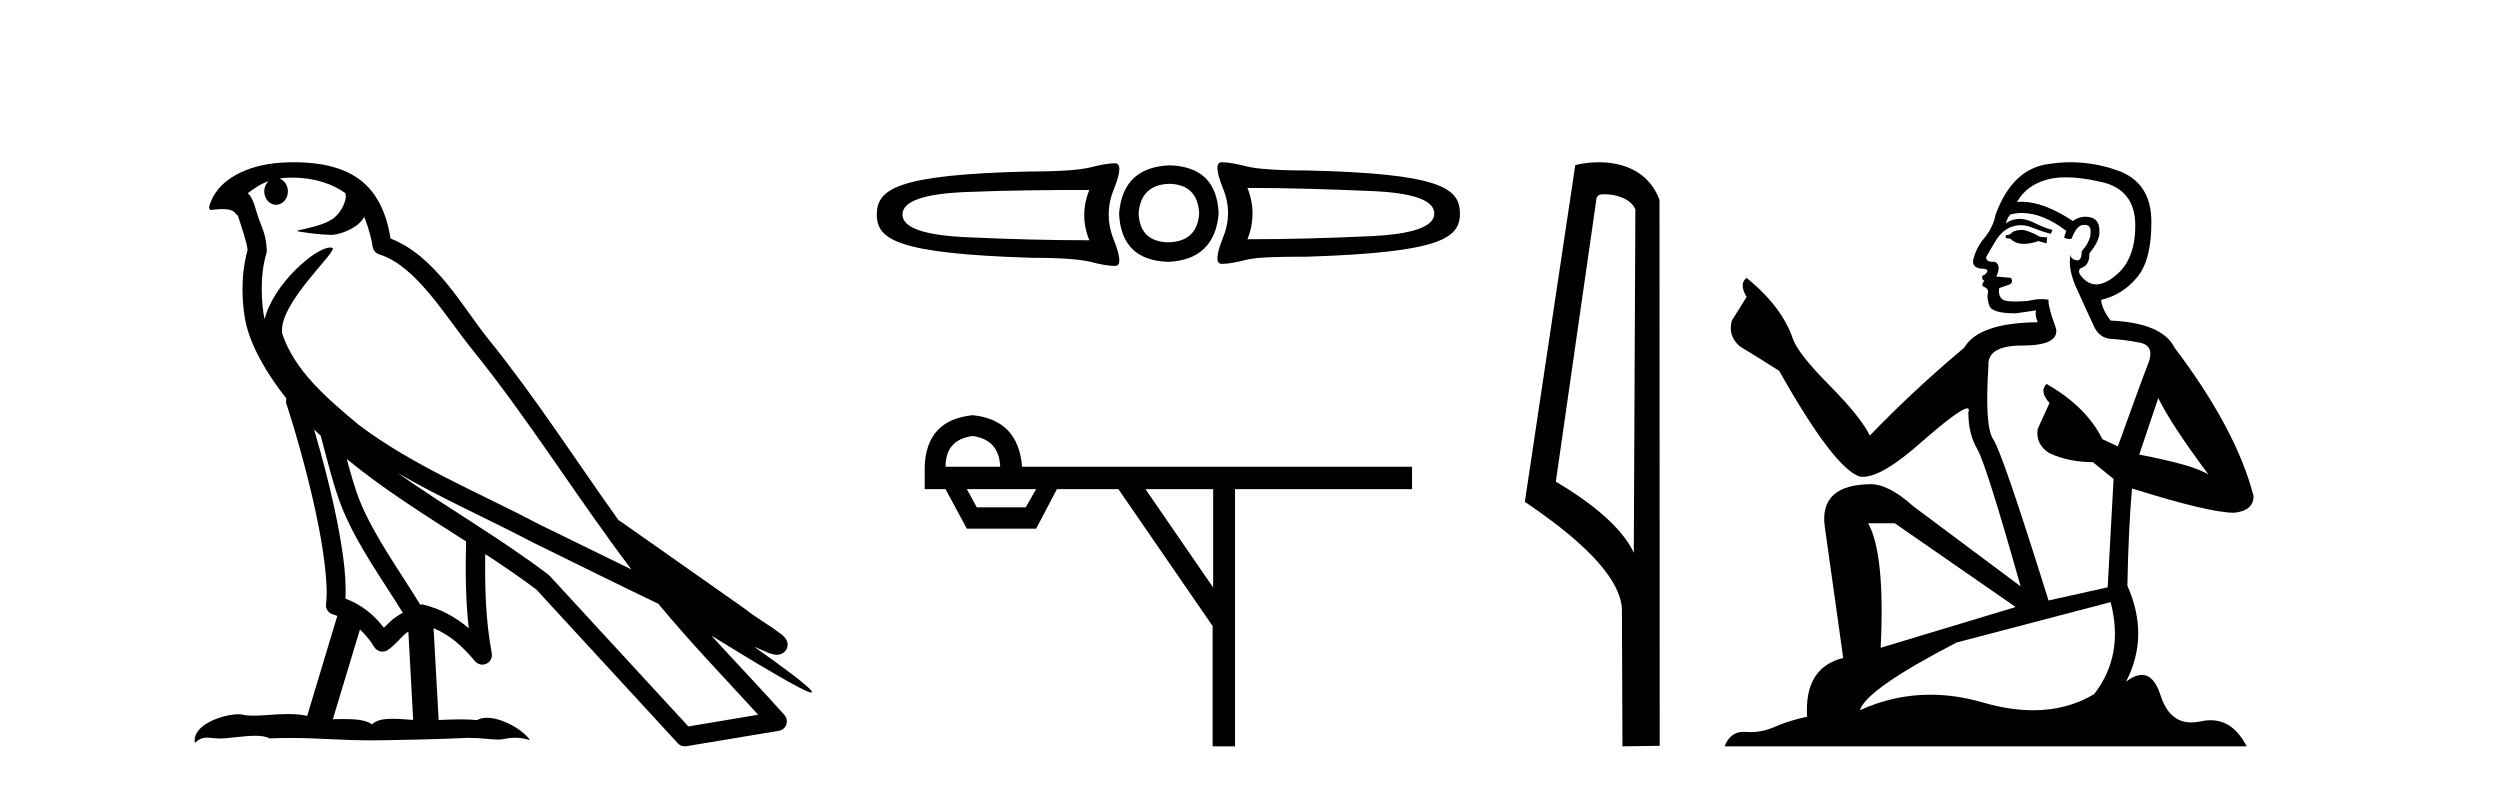
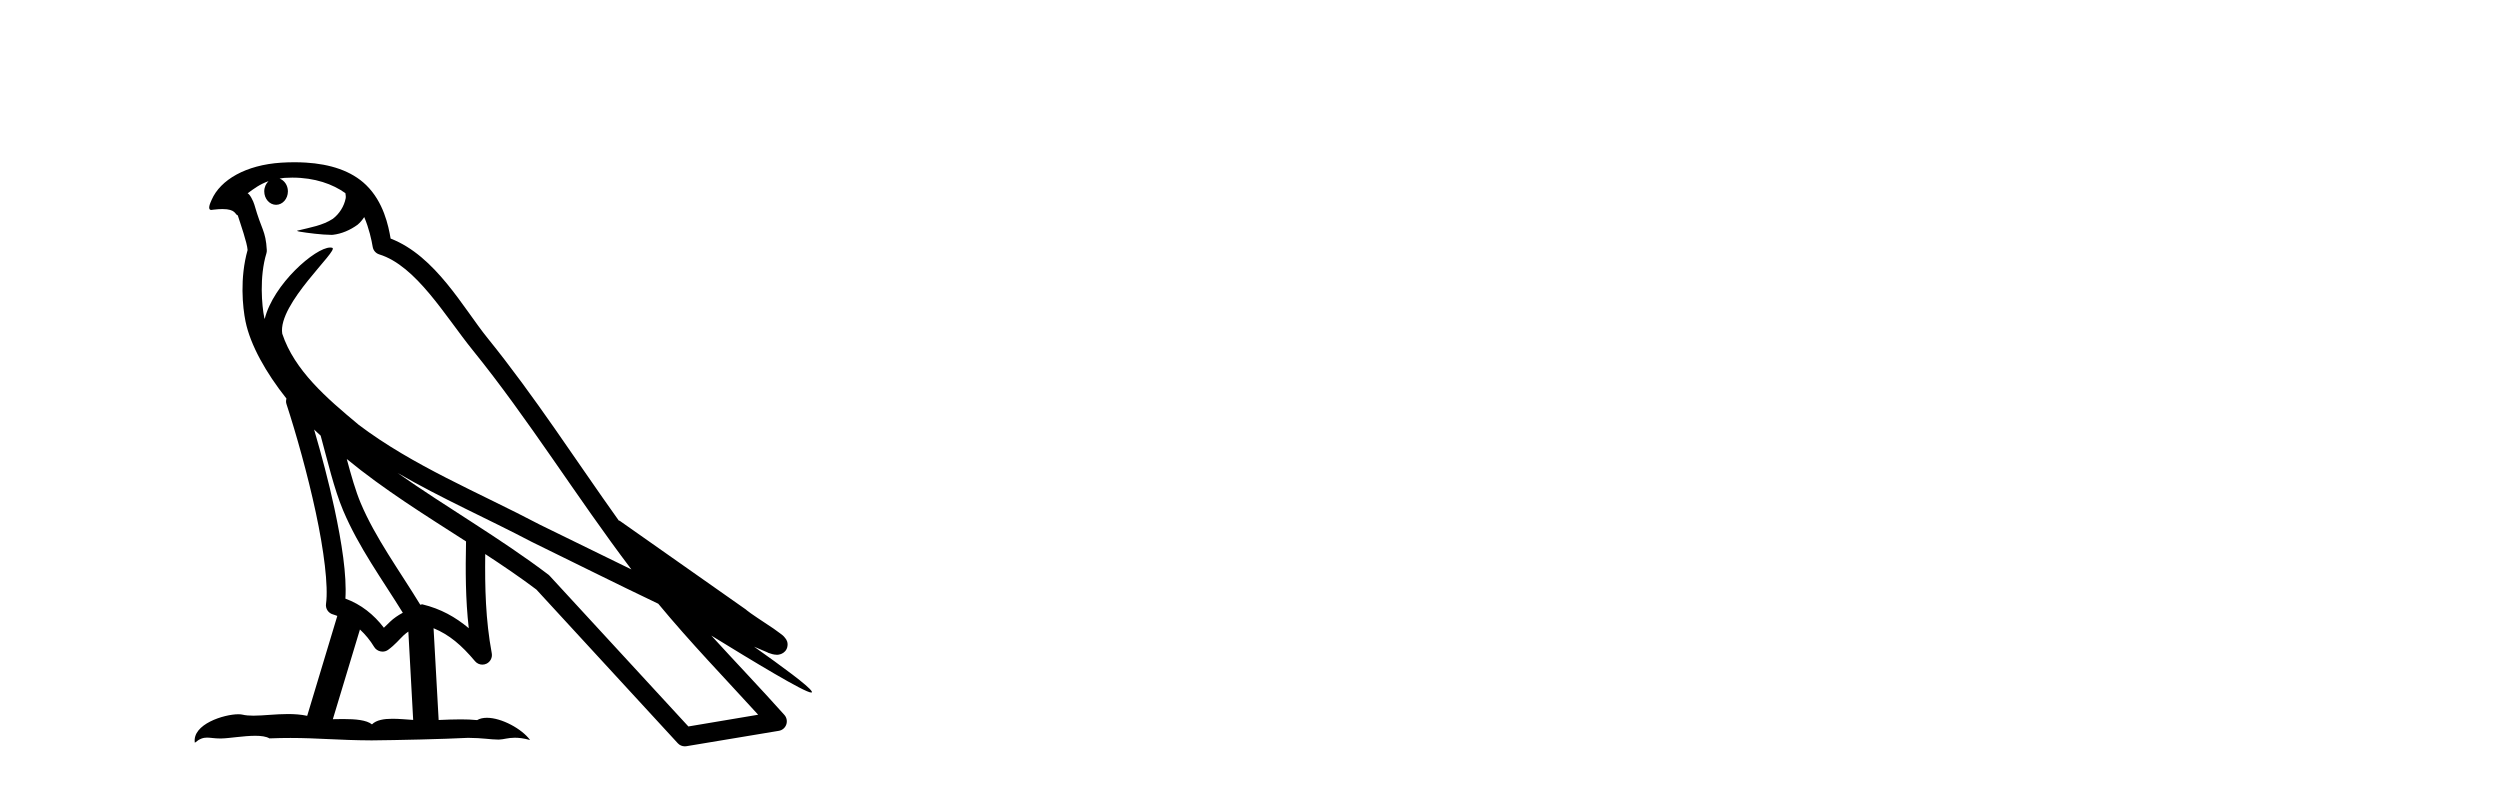
<svg xmlns="http://www.w3.org/2000/svg" width="130.0" height="41.0">
  <path d="M 15.202 9.236 C 16.372 9.236 17.307 9.575 17.961 10.044 C 17.971 10.135 17.993 10.225 17.975 10.314 C 17.892 10.733 17.646 11.12 17.308 11.378 C 16.775 11.727 16.131 11.828 15.524 11.979 C 15.372 11.995 15.492 12.031 15.576 12.045 C 15.964 12.113 16.77 12.212 17.215 12.212 C 17.246 12.212 17.276 12.212 17.303 12.211 C 17.772 12.157 18.214 11.962 18.594 11.686 C 18.728 11.574 18.843 11.434 18.94 11.288 C 19.189 11.872 19.324 12.491 19.38 12.835 C 19.41 13.021 19.541 13.172 19.72 13.228 C 21.641 13.817 23.159 16.451 24.579 18.205 C 27.497 21.81 29.977 25.842 32.834 29.611 C 31.254 28.842 29.678 28.065 28.094 27.293 C 24.852 25.588 21.477 24.228 18.637 22.079 C 18.632 22.075 18.628 22.069 18.623 22.065 C 16.986 20.703 15.312 19.265 14.677 17.353 C 14.427 15.801 17.642 13.005 17.279 12.887 C 17.247 12.877 17.211 12.872 17.171 12.872 C 16.397 12.872 14.212 14.775 13.764 16.587 C 13.759 16.563 13.746 16.535 13.741 16.511 C 13.618 15.91 13.48 14.391 13.854 13.171 C 13.872 13.114 13.877 13.056 13.873 12.996 C 13.847 12.505 13.772 12.214 13.665 11.927 C 13.558 11.64 13.43 11.346 13.225 10.636 C 13.173 10.454 12.986 10.083 12.875 10.054 C 13.189 9.821 13.507 9.58 13.963 9.42 L 13.963 9.42 C 13.83 9.549 13.741 9.735 13.741 9.95 C 13.741 10.337 14.017 10.65 14.356 10.65 C 14.695 10.65 14.971 10.337 14.971 9.95 L 14.971 9.945 C 14.969 9.634 14.786 9.378 14.54 9.287 C 14.629 9.275 14.701 9.256 14.8 9.249 C 14.937 9.241 15.071 9.236 15.202 9.236 ZM 16.333 22.335 C 16.443 22.445 16.561 22.544 16.674 22.652 C 17.035 23.968 17.37 25.42 17.842 26.541 C 18.657 28.473 19.893 30.154 20.946 31.863 C 20.688 32.001 20.465 32.158 20.298 32.317 C 20.16 32.447 20.07 32.533 19.962 32.643 C 19.44 31.957 18.77 31.424 17.961 31.129 C 18.036 29.91 17.778 28.241 17.388 26.427 C 17.087 25.025 16.711 23.628 16.333 22.335 ZM 18.032 23.868 C 19.969 25.463 22.127 26.801 24.234 28.154 C 24.203 29.689 24.204 31.154 24.376 32.667 C 23.679 32.084 22.926 31.661 21.968 31.427 C 21.962 31.426 21.956 31.425 21.95 31.425 C 21.917 31.425 21.888 31.446 21.854 31.446 C 20.76 29.652 19.52 27.971 18.755 26.157 C 18.493 25.535 18.261 24.723 18.032 23.868 ZM 18.717 32.733 C 18.994 32.991 19.245 33.289 19.46 33.646 C 19.532 33.764 19.656 33.846 19.791 33.873 C 19.826 33.88 19.86 33.884 19.894 33.884 C 19.996 33.884 20.095 33.853 20.179 33.793 C 20.544 33.529 20.766 33.247 20.984 33.041 C 21.064 32.965 21.147 32.904 21.234 32.842 L 21.485 37.436 C 21.125 37.412 20.751 37.376 20.41 37.376 C 19.965 37.376 19.574 37.438 19.342 37.667 C 19.057 37.441 18.504 37.39 17.839 37.39 C 17.669 37.39 17.49 37.393 17.308 37.398 L 18.717 32.733 ZM 20.671 24.591 L 20.671 24.591 C 22.956 25.92 25.369 26.978 27.649 28.177 C 27.653 28.179 27.655 28.18 27.659 28.182 C 29.844 29.248 32.023 30.343 34.23 31.394 C 35.89 33.401 37.692 35.267 39.424 37.166 C 38.215 37.369 37.005 37.573 35.796 37.776 C 33.397 35.167 30.994 32.565 28.595 29.956 C 28.577 29.934 28.556 29.914 28.534 29.895 C 26.004 27.977 23.214 26.382 20.671 24.591 ZM 15.314 8.437 C 15.086 8.437 14.854 8.444 14.621 8.459 C 12.79 8.578 11.46 9.347 11.006 10.39 C 10.938 10.546 10.761 10.918 10.994 10.918 C 11.019 10.918 11.048 10.914 11.082 10.905 C 11.277 10.881 11.437 10.871 11.57 10.871 C 12.275 10.871 12.211 11.161 12.364 11.199 C 12.516 11.675 12.852 12.627 12.875 13.001 C 12.464 14.453 12.616 15.976 12.766 16.71 C 13.019 17.945 13.83 19.383 14.895 20.726 C 14.871 20.819 14.863 20.913 14.895 21.006 C 15.403 22.561 15.995 24.665 16.418 26.635 C 16.842 28.605 17.081 30.477 16.953 31.399 C 16.916 31.652 17.078 31.891 17.327 31.953 C 17.401 31.971 17.468 32.005 17.54 32.028 L 15.974 37.223 C 15.646 37.153 15.309 37.13 14.974 37.13 C 14.33 37.13 13.699 37.215 13.179 37.215 C 12.967 37.215 12.773 37.201 12.605 37.161 C 12.55 37.148 12.478 37.141 12.394 37.141 C 11.658 37.141 9.984 37.656 10.131 38.623 C 10.387 38.408 10.567 38.356 10.766 38.356 C 10.951 38.356 11.153 38.401 11.448 38.401 C 11.463 38.401 11.478 38.401 11.494 38.401 C 11.923 38.394 12.671 38.261 13.272 38.261 C 13.575 38.261 13.841 38.295 14.01 38.396 C 14.409 38.38 14.768 38.374 15.105 38.374 C 16.538 38.374 17.547 38.491 19.323 38.5 C 20.653 38.488 23.031 38.435 24.342 38.368 C 25.101 38.372 25.518 38.458 25.898 38.458 C 25.92 38.458 25.943 38.458 25.965 38.457 C 26.191 38.451 26.412 38.362 26.775 38.362 C 26.982 38.362 27.236 38.391 27.564 38.481 C 27.143 37.904 26.086 37.325 25.32 37.325 C 25.127 37.325 24.952 37.362 24.811 37.445 C 24.539 37.418 24.251 37.407 23.953 37.407 C 23.584 37.407 23.199 37.423 22.81 37.44 L 22.545 32.667 L 22.545 32.667 C 23.366 33.009 23.99 33.537 24.707 34.389 C 24.804 34.501 24.942 34.561 25.083 34.561 C 25.156 34.561 25.229 34.545 25.298 34.512 C 25.5 34.415 25.612 34.193 25.572 33.973 C 25.248 32.22 25.212 30.567 25.232 28.811 L 25.232 28.811 C 26.142 29.408 27.04 30.013 27.891 30.656 C 30.342 33.322 32.796 35.986 35.247 38.651 C 35.341 38.754 35.473 38.809 35.61 38.809 C 35.637 38.809 35.664 38.807 35.692 38.803 C 37.293 38.534 38.896 38.272 40.498 38.003 C 40.678 37.974 40.826 37.849 40.886 37.677 C 40.947 37.505 40.909 37.311 40.787 37.175 C 39.535 35.774 38.241 34.424 36.988 33.05 L 36.988 33.05 C 39.13 34.368 41.84 36.012 42.184 36.012 C 42.223 36.012 42.232 35.99 42.206 35.945 C 42.047 35.67 40.687 34.67 39.211 33.627 L 39.211 33.627 C 39.446 33.725 39.676 33.83 39.911 33.925 C 39.92 33.931 39.931 33.939 39.94 33.944 C 40.114 34.002 40.21 34.042 40.394 34.048 C 40.399 34.049 40.405 34.049 40.41 34.049 C 40.452 34.049 40.501 34.043 40.579 34.02 C 40.666 33.994 40.814 33.921 40.895 33.764 C 40.977 33.608 40.961 33.448 40.933 33.362 C 40.906 33.277 40.869 33.232 40.843 33.197 C 40.74 33.054 40.67 33.014 40.569 32.937 C 40.469 32.859 40.353 32.774 40.224 32.686 C 39.965 32.509 39.656 32.309 39.391 32.132 C 39.126 31.955 38.886 31.784 38.838 31.74 C 38.823 31.725 38.807 31.71 38.79 31.697 C 36.601 30.157 34.412 28.619 32.224 27.08 C 32.21 27.07 32.191 27.079 32.177 27.07 C 29.926 23.917 27.81 20.615 25.35 17.576 C 24.094 16.024 22.652 13.309 20.312 12.405 C 20.199 11.737 19.944 10.503 19.039 9.623 C 18.27 8.875 17.156 8.532 15.907 8.455 C 15.713 8.443 15.515 8.437 15.314 8.437 Z" style="fill:#000000;stroke:none" />
-   <path d="M 63.532 8.437 C 63.532 8.437 63.532 8.437 63.532 8.437 L 63.532 8.437 C 63.532 8.437 63.532 8.437 63.532 8.437 ZM 64.866 9.771 C 66.928 9.771 69.063 9.84 71.272 9.932 C 73.493 10.023 74.582 10.411 74.582 11.106 C 74.582 11.778 73.493 12.178 71.272 12.281 C 69.063 12.383 66.928 12.441 64.866 12.441 C 65.219 11.564 65.219 10.648 64.866 9.771 ZM 56.645 9.878 C 56.292 10.755 56.292 11.617 56.645 12.494 C 54.584 12.494 52.448 12.436 50.239 12.334 C 48.018 12.231 46.929 11.831 46.929 11.159 C 46.929 10.465 48.018 10.076 50.239 9.985 C 52.448 9.894 54.584 9.878 56.645 9.878 ZM 60.809 9.558 C 61.8 9.581 62.311 10.115 62.357 11.106 C 62.289 12.074 61.746 12.578 60.756 12.601 C 59.765 12.578 59.253 12.074 59.207 11.106 C 59.276 10.115 59.818 9.581 60.809 9.558 ZM 60.809 8.597 C 59.203 8.665 58.318 9.489 58.193 11.106 C 58.261 12.723 59.116 13.57 60.756 13.615 C 62.35 13.547 63.235 12.7 63.371 11.106 C 63.303 9.466 62.449 8.643 60.809 8.597 ZM 63.532 8.437 C 63.213 8.437 63.232 8.894 63.585 9.771 C 63.949 10.648 63.949 11.499 63.585 12.387 C 63.232 13.276 63.213 13.722 63.532 13.722 C 63.862 13.722 64.277 13.645 64.813 13.508 C 65.359 13.372 66.414 13.348 67.962 13.348 C 74.836 13.127 75.917 12.416 75.917 11.106 C 75.917 9.762 74.854 9.023 67.962 8.864 C 66.414 8.864 65.359 8.787 64.813 8.65 C 64.277 8.514 63.862 8.437 63.532 8.437 ZM 57.979 8.49 C 57.649 8.49 57.234 8.567 56.698 8.704 C 56.152 8.84 55.097 8.917 53.549 8.917 C 46.657 9.077 45.594 9.816 45.594 11.159 C 45.594 12.469 46.675 13.181 53.549 13.402 C 55.097 13.402 56.152 13.478 56.698 13.615 C 57.234 13.752 57.649 13.829 57.979 13.829 C 58.298 13.829 58.279 13.382 57.926 12.494 C 57.562 11.606 57.562 10.702 57.926 9.825 C 58.279 8.948 58.298 8.49 57.979 8.49 Z" style="fill:#000000;stroke:none" />
-   <path d="M 50.575 22.673 Q 51.956 22.862 52.01 24.27 L 49.167 24.27 Q 49.167 22.862 50.575 22.673 ZM 53.878 25.434 L 53.337 26.382 L 50.792 26.382 L 50.277 25.434 ZM 63.084 25.434 L 63.084 30.551 L 59.564 25.434 ZM 50.575 21.59 Q 48.166 21.833 48.084 24.27 L 48.084 25.434 L 49.167 25.434 L 50.277 27.492 L 53.878 27.492 L 54.961 25.434 L 58.156 25.434 L 63.057 32.555 L 63.057 38.809 L 64.221 38.809 L 64.221 25.434 L 73.427 25.434 L 73.427 24.27 L 53.147 24.27 Q 52.958 21.833 50.575 21.59 Z" style="fill:#000000;stroke:none" />
-   <path d="M 83.427 10.1 C 84.051 10.1 84.816 10.34 85.039 10.89 L 84.957 28.751 L 84.957 28.751 C 84.64 28.034 83.699 26.699 80.903 25.046 L 83.026 10.263 C 83.125 10.157 83.123 10.1 83.427 10.1 ZM 84.957 28.751 L 84.957 28.751 C 84.957 28.751 84.957 28.751 84.957 28.751 L 84.957 28.751 L 84.957 28.751 ZM 83.13 8.437 C 82.652 8.437 82.22 8.505 81.914 8.588 L 79.292 26.094 C 80.679 27.044 84.492 29.648 84.34 31.91 L 84.368 38.809 L 86.305 38.783 L 86.294 10.393 C 85.718 8.837 84.287 8.437 83.13 8.437 Z" style="fill:#000000;stroke:none" />
-   <path d="M 105.191 11.955 Q 104.764 11.955 104.628 12.091 Q 104.508 12.228 104.303 12.228 L 104.303 12.382 L 104.542 12.416 Q 104.807 12.681 105.247 12.681 Q 105.573 12.681 105.994 12.535 L 106.421 12.655 L 106.455 12.348 L 106.08 12.313 Q 105.533 12.006 105.191 11.955 ZM 107.429 9.22 Q 108.217 9.22 109.257 9.46 Q 111.017 9.853 111.034 11.681 Q 111.051 13.492 110.009 14.329 Q 109.458 14.788 109.005 14.788 Q 108.616 14.788 108.3 14.449 Q 107.993 14.141 108.181 13.953 Q 108.676 13.8 108.642 13.185 Q 109.172 12.535 109.172 12.074 Q 109.204 11.27 108.433 11.27 Q 108.402 11.27 108.369 11.271 Q 108.027 11.305 107.788 11.493 Q 106.277 10.491 105.127 10.491 Q 105.003 10.491 104.884 10.503 L 104.884 10.503 Q 105.379 9.631 106.438 9.341 Q 106.87 9.22 107.429 9.22 ZM 112.23 20.701 Q 112.896 22.068 114.843 24.682 Q 114.109 24.186 111.239 23.639 L 112.23 20.701 ZM 105.146 11.076 Q 106.224 11.076 107.446 12.006 L 107.327 12.348 Q 107.47 12.431 107.605 12.431 Q 107.663 12.431 107.72 12.416 Q 107.993 11.698 108.335 11.698 Q 108.376 11.693 108.412 11.693 Q 108.741 11.693 108.71 12.108 Q 108.71 12.535 108.249 13.065 Q 108.249 13.538 108.019 13.538 Q 107.983 13.538 107.942 13.526 Q 107.634 13.458 107.685 13.185 L 107.685 13.185 Q 107.48 13.953 108.044 15.132 Q 108.591 16.328 108.881 16.96 Q 109.172 17.592 109.804 17.626 Q 110.436 17.66 111.256 17.814 Q 112.076 17.968 111.7 18.925 Q 111.324 19.881 110.128 23.212 L 109.325 22.837 Q 108.488 21.145 106.421 19.967 L 106.421 19.967 Q 106.028 20.342 106.575 20.957 L 105.96 22.307 Q 105.84 23.11 106.575 23.571 Q 107.6 24.032 108.83 24.032 L 109.906 24.904 L 109.599 30.541 L 106.524 31.224 Q 104.115 23.52 103.654 22.854 Q 103.193 22.187 103.398 19.044 Q 103.312 17.968 105.157 17.968 Q 107.07 17.968 106.917 17.097 L 106.678 16.396 Q 106.49 15.747 106.524 15.593 Q 106.373 15.552 106.174 15.552 Q 105.875 15.552 105.465 15.645 Q 105.077 15.679 104.796 15.679 Q 104.235 15.679 104.098 15.542 Q 103.893 15.337 103.961 14.978 L 104.508 14.79 Q 104.696 14.688 104.576 14.449 L 103.808 14.38 Q 104.081 13.8 103.739 13.612 Q 103.688 13.615 103.642 13.615 Q 103.278 13.615 103.278 13.373 Q 103.398 13.15 103.756 12.553 Q 104.115 11.955 104.628 11.784 Q 104.858 11.71 105.085 11.71 Q 105.38 11.71 105.67 11.835 Q 106.182 12.04 106.643 12.16 L 106.729 11.955 Q 106.302 11.852 105.84 11.613 Q 105.396 11.382 105.012 11.382 Q 104.628 11.382 104.303 11.613 Q 104.388 11.305 104.542 11.152 Q 104.838 11.076 105.146 11.076 ZM 98.529 27.21 L 104.815 31.566 L 97.794 33.684 Q 98.033 28.816 97.145 27.21 ZM 109.752 31.31 Q 110.47 34.06 108.898 36.093 Q 107.491 36.934 105.729 36.934 Q 104.518 36.934 103.141 36.537 Q 101.73 36.124 100.378 36.124 Q 98.49 36.124 96.718 36.93 Q 97.026 35.854 101.74 33.411 L 109.752 31.31 ZM 107.674 8.437 Q 107.127 8.437 106.575 8.521 Q 104.662 8.743 103.773 11.152 Q 103.654 11.801 103.193 12.365 Q 102.731 12.911 102.595 13.578 Q 102.595 13.953 103.073 13.97 Q 103.551 13.988 103.193 14.295 Q 103.039 14.329 103.073 14.449 Q 103.09 14.568 103.193 14.603 Q 102.97 14.842 103.193 14.927 Q 103.432 15.03 103.363 15.269 Q 103.312 15.525 103.449 15.901 Q 103.585 16.294 104.815 16.294 L 105.875 16.14 L 105.875 16.14 Q 105.806 16.396 105.96 16.755 Q 102.885 16.789 102.133 18.087 Q 99.554 20.24 97.231 22.649 Q 96.769 21.692 95.129 20.035 Q 93.506 18.395 93.233 17.626 Q 92.669 15.952 90.824 14.449 Q 90.414 14.756 90.824 15.44 L 90.056 16.67 Q 89.834 17.472 90.483 18.019 Q 91.474 18.617 92.516 19.283 Q 95.386 24.374 96.718 24.784 Q 96.792 24.795 96.872 24.795 Q 97.886 24.795 99.913 22.99 Q 101.921 21.235 102.295 21.235 Q 102.427 21.235 102.355 21.453 Q 102.355 22.563 102.817 23.349 Q 103.278 24.135 105.072 30.49 L 99.486 26.322 Q 98.221 25.177 97.265 25.177 Q 94.583 25.211 94.89 27.398 L 95.847 34.214 Q 93.814 34.709 93.968 37.272 Q 93.045 37.46 92.276 37.801 Q 91.655 38.07 91.023 38.07 Q 90.89 38.07 90.756 38.058 Q 90.71 38.055 90.665 38.055 Q 89.969 38.055 89.68 38.809 L 116.825 38.809 Q 116.132 37.452 114.948 37.452 Q 114.701 37.452 114.433 37.511 Q 114.175 37.568 113.944 37.568 Q 112.804 37.568 112.349 36.161 Q 112.012 35.096 111.378 35.096 Q 111.015 35.096 110.555 35.444 Q 111.785 33.069 110.624 30.456 Q 110.675 27.62 110.863 25.399 Q 114.877 26.663 116.176 26.663 Q 117.184 26.561 117.184 25.792 Q 116.295 22.341 113.084 18.087 Q 112.435 16.789 109.752 16.67 Q 109.291 16.055 109.257 15.593 Q 110.367 15.337 111.119 14.432 Q 111.888 13.526 111.871 11.493 Q 111.854 9.478 110.111 8.863 Q 108.905 8.437 107.674 8.437 Z" style="fill:#000000;stroke:none" />
</svg>